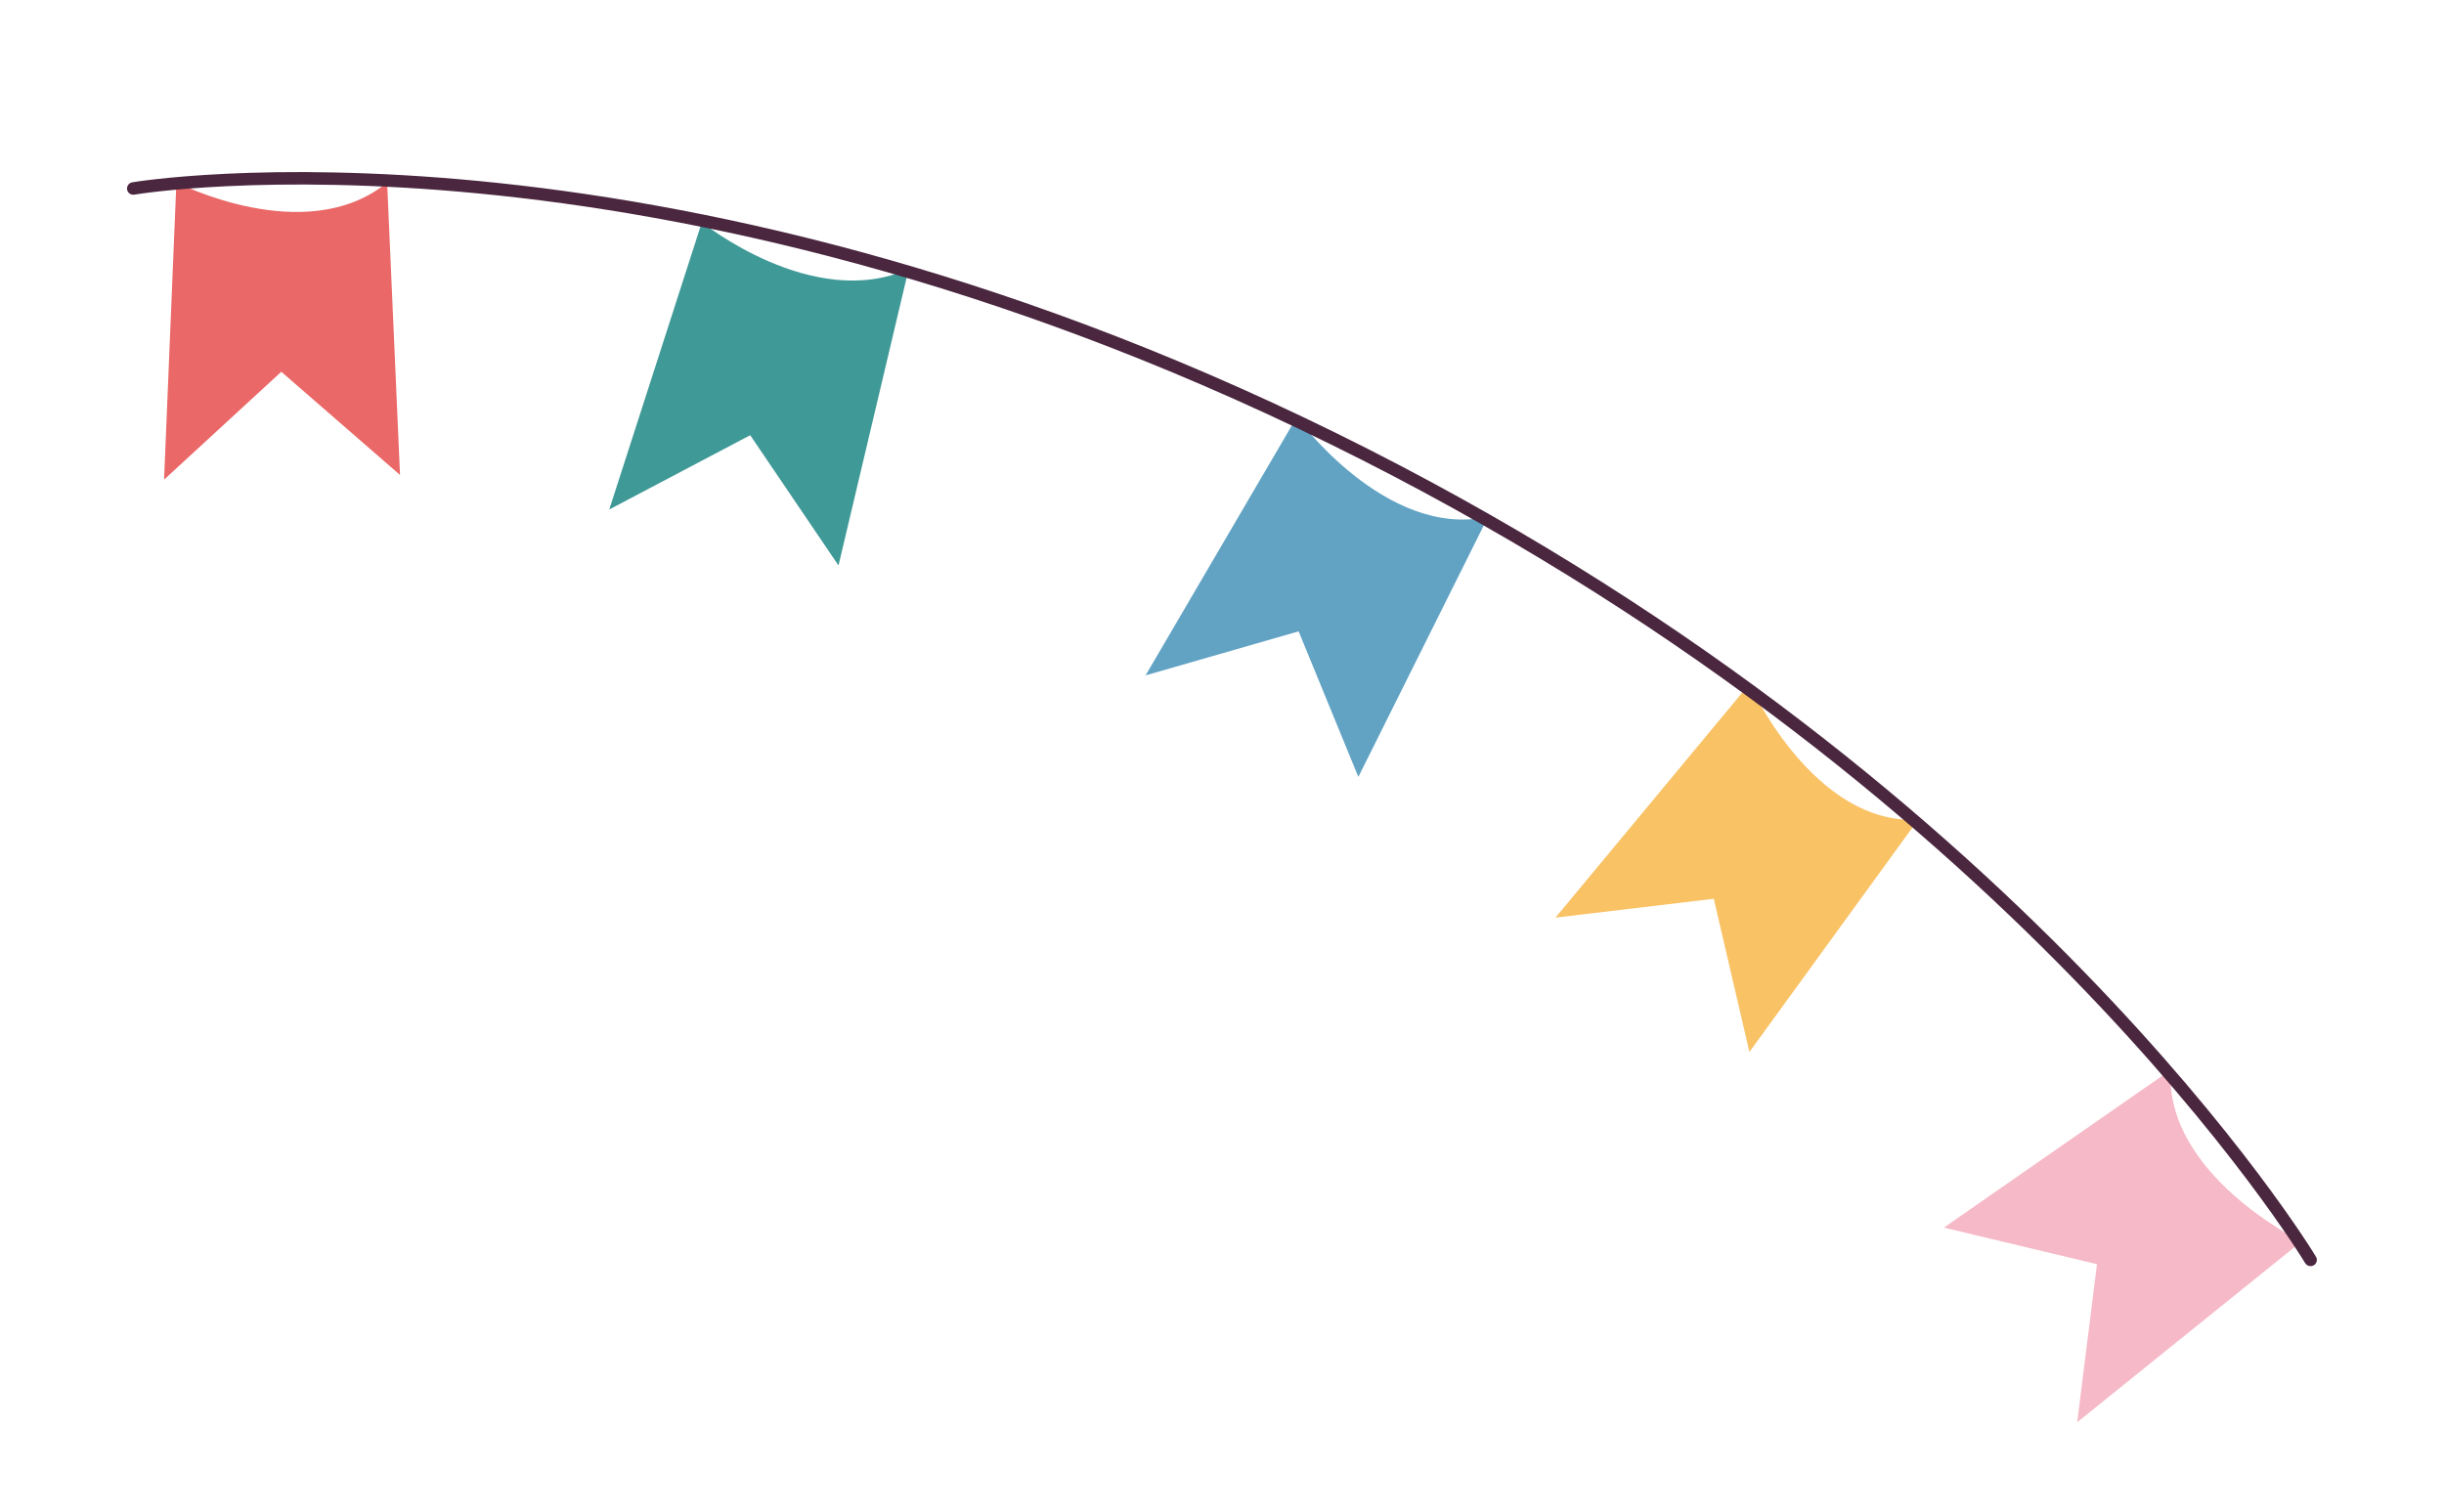
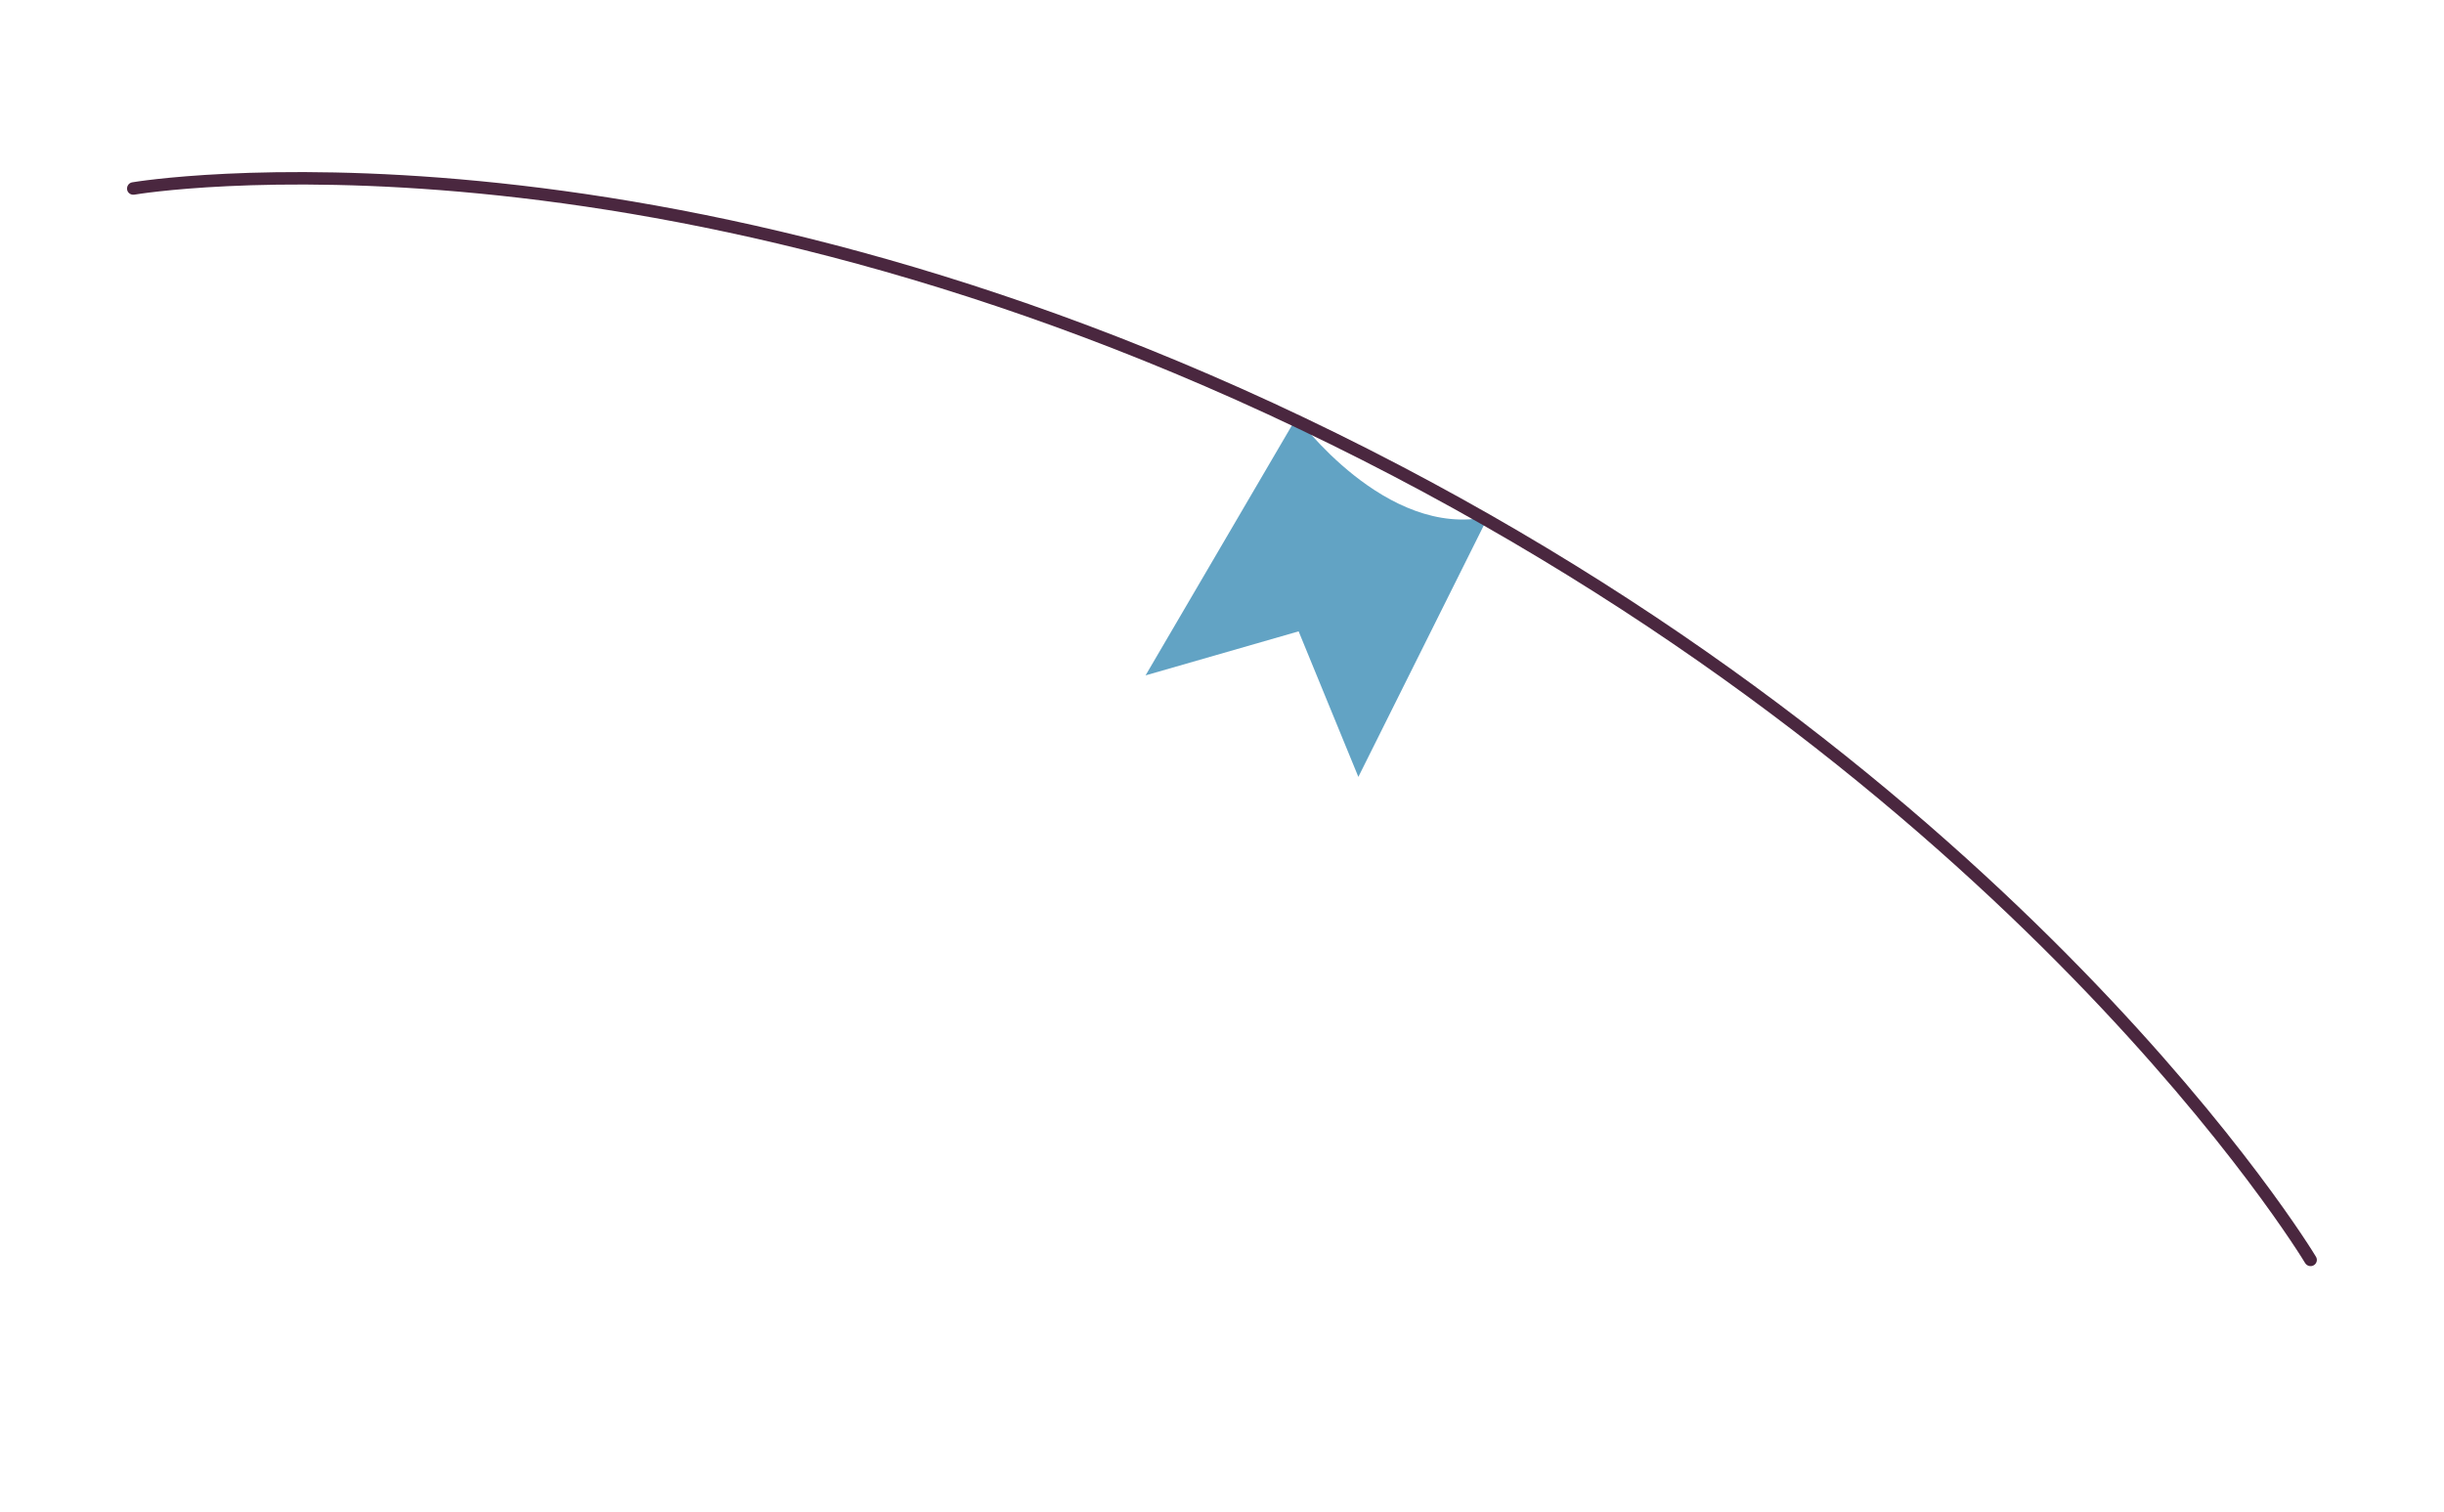
<svg xmlns="http://www.w3.org/2000/svg" id="bg" width="130.93" height="81" viewBox="0 0 130.93 81">
  <defs>
    <style>
      .cls-1 {
        fill: #4a273f;
      }

      .cls-2 {
        fill: #f6b9c7;
      }

      .cls-3 {
        fill: #3f9997;
      }

      .cls-4 {
        fill: #f9c265;
      }

      .cls-5 {
        fill: #62a3c4;
      }

      .cls-6 {
        fill: #ea6867;
      }
    </style>
  </defs>
  <g>
-     <path class="cls-2" d="m116.29,57.33l-12.15,8.45,8.2,1.96-1.06,8.47,12.01-9.68s-7.35-3.59-7-9.2Z" />
-     <path class="cls-4" d="m102.76,43.92l-9.04,12.45-1.91-8.21-8.48,1.01,10.39-12.52s3.42,7.58,9.04,7.27Z" />
    <path class="cls-5" d="m79.72,27.69l-6.95,13.94-3.2-7.8-8.2,2.36,8.1-13.84s4.77,6.55,10.26,5.34Z" />
-     <path class="cls-3" d="m48.68,14.41l-3.76,15.89-4.73-6.98-7.55,3.98,4.96-15.39s5.96,4.8,11.08,2.5Z" />
-     <path class="cls-6" d="m20.74,9.79l.69,15.66-6.36-5.53-6.28,5.78.66-15.93s6.92,3.56,11.28.02Z" />
  </g>
  <path class="cls-1" d="m71.59,23.21c36.67,18.05,52.33,43.87,52.48,44.13.1.16.04.37-.12.46-.16.09-.36.04-.46-.12-.15-.26-15.72-25.92-52.2-43.87C34.83,5.86,7.47,10.38,7.2,10.43c-.19.03-.36-.09-.39-.27-.03-.18.09-.36.27-.39.27-.05,27.84-4.61,64.51,13.44Z" />
</svg>